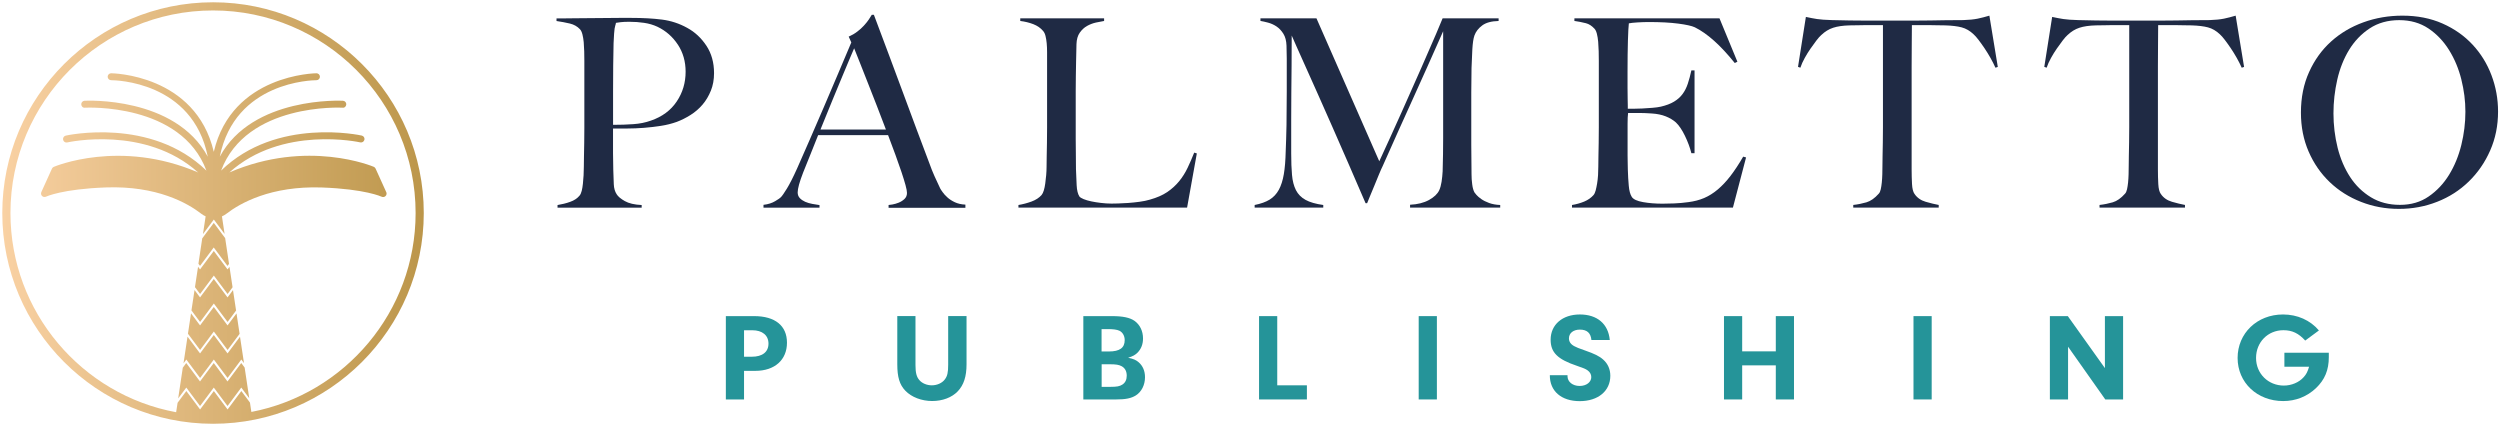
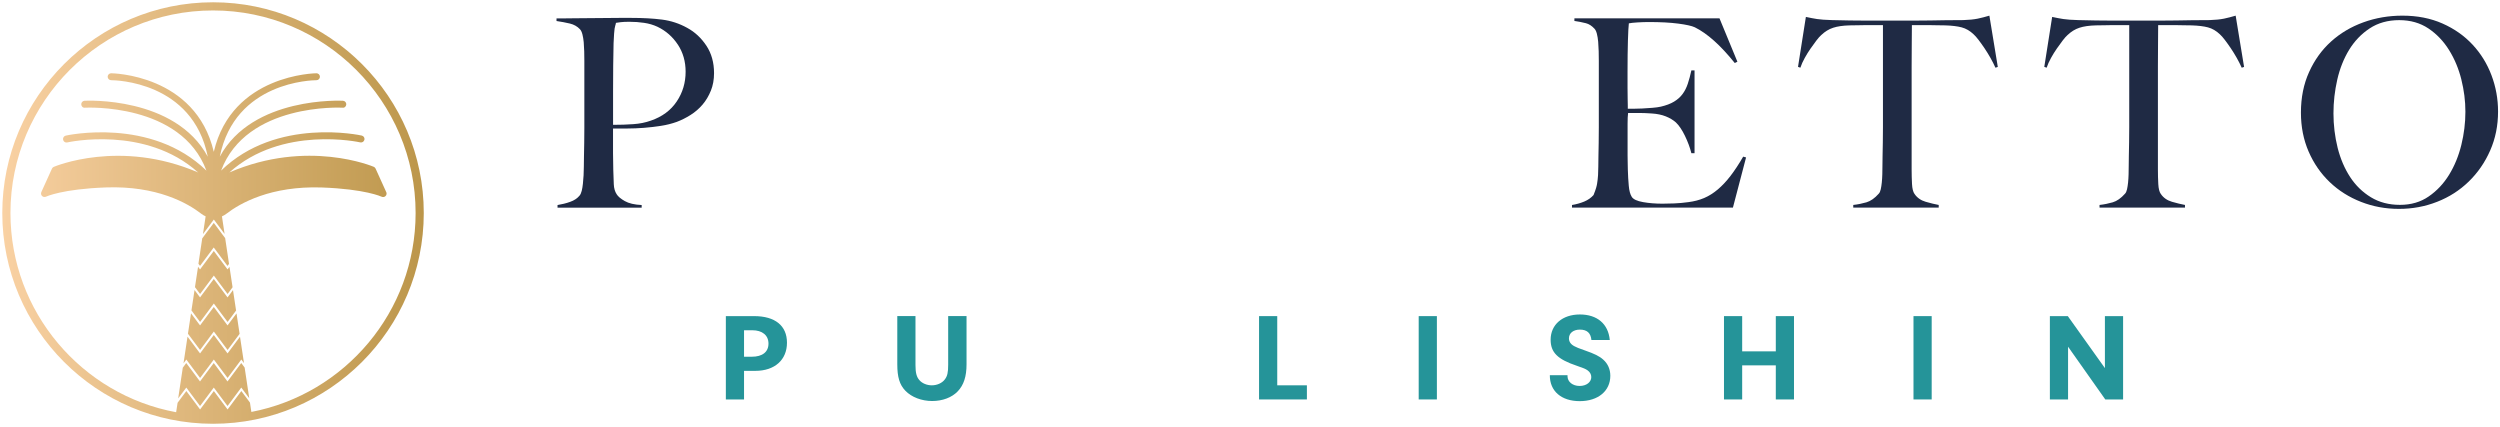
<svg xmlns="http://www.w3.org/2000/svg" width="591" height="101" viewBox="0 0 591 101" fill="none">
  <g clip-path="url(#clip0_548_30)">
    <path d="M168.05 21.43C167.55 22.67 166.9 23.77 166.09 24.72C165.28 25.67 164.34 26.49 163.26 27.17C162.18 27.85 161.09 28.4 159.97 28.82C158.81 29.23 157.57 29.55 156.24 29.75C154.91 29.96 153.58 30.11 152.23 30.22C150.88 30.32 149.57 30.38 148.28 30.38H144.92V36.22C144.92 36.93 144.92 37.58 144.95 38.18C144.97 38.78 144.98 39.43 144.98 40.14C145.02 41.47 145.06 42.61 145.1 43.56C145.14 44.51 145.37 45.3 145.78 45.92C146.11 46.46 146.75 47 147.71 47.54C148.66 48.08 149.99 48.39 151.69 48.47V49.09H131.8V48.47C132.84 48.3 133.83 48.06 134.78 47.72C135.73 47.39 136.48 46.89 137.02 46.23C137.23 45.98 137.39 45.61 137.52 45.11C137.64 44.61 137.74 44.05 137.8 43.43C137.86 42.81 137.91 42.15 137.96 41.44C138 40.74 138.02 40.05 138.02 39.39C138.02 38.81 138.02 38.02 138.05 37.03C138.07 36.04 138.09 34.95 138.11 33.77C138.13 32.59 138.14 31.38 138.14 30.14V14.42C138.14 13.67 138.13 12.92 138.11 12.15C138.09 11.38 138.05 10.66 137.99 9.97C137.93 9.28 137.82 8.67 137.68 8.11C137.53 7.55 137.34 7.15 137.09 6.9C136.47 6.24 135.67 5.79 134.7 5.56C133.73 5.33 132.68 5.14 131.56 4.97V4.35H133.05C133.84 4.35 134.76 4.35 135.82 4.32C136.88 4.3 138.03 4.29 139.27 4.29C140.51 4.29 141.74 4.29 142.97 4.26C144.19 4.24 145.34 4.23 146.42 4.23H149.22C151.95 4.23 154.38 4.36 156.49 4.63C158.6 4.9 160.59 5.55 162.46 6.59C164.28 7.58 165.79 8.99 167 10.82C168.2 12.64 168.8 14.8 168.8 17.28C168.8 18.81 168.55 20.2 168.05 21.44V21.43ZM160.25 10.56C159.03 8.7 157.42 7.29 155.43 6.33C154.44 5.87 153.38 5.56 152.26 5.4C151.14 5.23 149.98 5.15 148.78 5.15C147.91 5.15 147.24 5.18 146.76 5.24C146.28 5.3 145.9 5.35 145.61 5.4C145.57 5.65 145.52 5.87 145.45 6.05C145.39 6.24 145.34 6.48 145.29 6.77C145.25 7.06 145.21 7.46 145.17 7.98C145.13 8.5 145.09 9.23 145.05 10.19C145.01 11.64 144.98 13.4 144.96 15.47C144.94 17.54 144.93 19.57 144.93 21.56V29.51C146.63 29.51 148.22 29.46 149.72 29.35C151.21 29.25 152.6 28.97 153.88 28.51C156.53 27.6 158.56 26.1 159.97 24C161.38 21.91 162.08 19.56 162.08 16.95C162.08 14.55 161.47 12.41 160.25 10.55V10.56Z" fill="#1F2A44" />
-     <path d="M210.06 49.08V48.46C210.18 48.46 210.48 48.42 210.96 48.34C211.44 48.26 211.93 48.11 212.45 47.91C212.97 47.7 213.42 47.41 213.82 47.04C214.21 46.67 214.41 46.19 214.41 45.61C214.41 45.24 214.3 44.63 214.07 43.78C213.84 42.93 213.52 41.9 213.11 40.67C212.7 39.45 212.22 38.09 211.68 36.6C211.14 35.11 210.56 33.56 209.94 31.94H193.41C192.79 33.51 192.19 35.02 191.61 36.45C191.03 37.88 190.45 39.32 189.87 40.77C189 43.01 188.57 44.58 188.57 45.49C188.57 46.03 188.74 46.47 189.07 46.83C189.4 47.18 189.83 47.47 190.34 47.7C190.86 47.93 191.42 48.09 192.02 48.2C192.62 48.3 193.19 48.4 193.73 48.48V49.1H180.49V48.42C181.57 48.3 182.49 48.01 183.26 47.55C184.03 47.09 184.47 46.78 184.6 46.62C184.89 46.33 185.37 45.65 186.03 44.57C186.69 43.49 187.5 41.9 188.45 39.79C189.32 37.84 190.29 35.63 191.37 33.14C192.45 30.65 193.55 28.1 194.69 25.47C195.83 22.84 196.96 20.19 198.08 17.52C199.2 14.85 200.25 12.35 201.25 10.03L200.63 8.66C201.38 8.33 202.05 7.94 202.65 7.48C203.25 7.03 203.78 6.55 204.23 6.05C204.69 5.55 205.07 5.08 205.38 4.62C205.69 4.16 205.93 3.79 206.09 3.5H206.59C207.87 6.94 209.1 10.2 210.26 13.29C211.42 16.38 212.53 19.35 213.58 22.21C214.64 25.07 215.66 27.83 216.66 30.51C217.65 33.18 218.65 35.82 219.64 38.43C220.1 39.71 220.52 40.78 220.91 41.63C221.3 42.48 221.75 43.44 222.25 44.52C222.33 44.69 222.52 44.98 222.81 45.39C223.1 45.8 223.48 46.23 223.96 46.66C224.44 47.1 225.03 47.48 225.73 47.81C226.43 48.14 227.26 48.33 228.22 48.37V49.12H210.07L210.06 49.08ZM201.92 11.42C201.67 11.96 201.31 12.81 200.83 13.97C200.35 15.13 199.76 16.54 199.06 18.2C198.35 19.86 197.58 21.73 196.73 23.82C195.88 25.91 194.96 28.18 193.96 30.62H209.43C208.73 28.76 208.01 26.89 207.29 25.03C206.57 23.17 205.86 21.37 205.18 19.65C204.5 17.93 203.88 16.36 203.32 14.93C202.76 13.5 202.29 12.33 201.92 11.42Z" fill="#1F2A44" />
-     <path d="M280.65 49.08H240.76V48.46C241.79 48.29 242.82 48.02 243.84 47.65C244.85 47.28 245.65 46.76 246.23 46.1C246.44 45.85 246.61 45.49 246.76 45.01C246.9 44.53 247.02 43.98 247.1 43.36C247.18 42.74 247.26 42.09 247.32 41.4C247.38 40.71 247.41 40.04 247.41 39.38C247.41 38.8 247.41 38.01 247.44 37.02C247.46 36.03 247.48 34.94 247.5 33.76C247.52 32.58 247.53 31.37 247.53 30.13V12.3C247.53 11.55 247.5 10.86 247.44 10.22C247.38 9.58 247.28 9.01 247.16 8.51C247.04 8.01 246.85 7.62 246.6 7.33C246.02 6.63 245.24 6.09 244.27 5.71C243.3 5.34 242.27 5.09 241.19 4.96V4.34H261.01V4.96C260.47 5.04 259.83 5.17 259.08 5.33C258.33 5.5 257.63 5.77 256.97 6.14C256.31 6.51 255.74 7.04 255.26 7.72C254.78 8.4 254.52 9.3 254.48 10.42C254.44 11.87 254.41 13.2 254.39 14.4C254.37 15.6 254.35 16.78 254.33 17.94C254.31 19.1 254.3 20.3 254.3 21.54V32.85C254.3 33.93 254.3 35.04 254.33 36.17C254.35 37.31 254.36 38.58 254.36 39.99C254.4 41.32 254.45 42.58 254.52 43.78C254.58 44.98 254.8 45.87 255.17 46.45C255.33 46.66 255.67 46.86 256.16 47.07C256.66 47.28 257.26 47.45 257.96 47.6C258.66 47.75 259.43 47.87 260.26 47.97C261.09 48.07 261.92 48.13 262.75 48.13C263.08 48.13 263.61 48.13 264.33 48.1C265.05 48.08 265.85 48.04 266.72 47.98C267.59 47.92 268.48 47.82 269.39 47.7C270.3 47.58 271.11 47.41 271.81 47.2C273.47 46.74 274.84 46.14 275.94 45.4C277.04 44.65 277.98 43.79 278.77 42.82C279.56 41.85 280.22 40.79 280.76 39.65C281.3 38.51 281.82 37.32 282.31 36.08L282.93 36.27L280.63 49.07L280.65 49.08Z" fill="#1F2A44" />
-     <path d="M333.34 49.08V48.4C335.12 48.32 336.61 47.94 337.81 47.28C339.01 46.62 339.82 45.85 340.23 44.98C340.48 44.44 340.66 43.77 340.79 42.96C340.91 42.15 341 41.33 341.04 40.51C341.12 37.78 341.16 35.17 341.16 32.68V7.39C339.79 10.46 338.54 13.27 337.4 15.84C336.26 18.41 335.13 20.91 334.01 23.36C332.89 25.8 331.76 28.3 330.62 30.85C329.48 33.4 328.23 36.2 326.86 39.27C326.65 39.68 326.36 40.34 325.99 41.23C325.62 42.12 325.24 43.03 324.87 43.96C324.5 44.89 324.15 45.74 323.81 46.51C323.48 47.28 323.27 47.78 323.19 48.03H322.82C321.49 44.96 320.18 41.92 318.87 38.9C317.57 35.88 316.29 32.97 315.05 30.17C313.81 27.37 312.65 24.75 311.57 22.31C310.49 19.87 309.52 17.69 308.65 15.79C307.78 13.88 307.07 12.29 306.51 11.01C305.95 9.73 305.57 8.86 305.36 8.4C305.36 11.13 305.35 13.55 305.33 15.64C305.31 17.73 305.29 19.8 305.27 21.85C305.25 23.9 305.24 26.07 305.24 28.34V36.29C305.24 38.24 305.3 39.93 305.43 41.35C305.55 42.78 305.87 43.98 306.36 44.95C306.86 45.92 307.61 46.69 308.63 47.25C309.64 47.81 311.04 48.21 312.82 48.46V49.08H296.6V48.46C298.05 48.17 299.23 47.75 300.14 47.19C301.05 46.63 301.78 45.85 302.32 44.86C302.86 43.87 303.25 42.63 303.5 41.16C303.75 39.69 303.89 37.9 303.94 35.78C304.02 34 304.08 31.9 304.13 29.47C304.17 27.05 304.19 24.45 304.19 21.67V13.84C304.19 13.01 304.17 12 304.13 10.79C304.09 9.63 303.84 8.69 303.38 7.96C302.92 7.24 302.39 6.67 301.76 6.25C301.14 5.84 300.48 5.54 299.77 5.35C299.07 5.16 298.47 5.03 297.97 4.95V4.33H311.21L326.06 38.13C327.88 34.19 329.66 30.28 331.4 26.39C333.14 22.5 334.7 18.98 336.09 15.83C337.48 12.68 338.62 10.06 339.51 7.97C340.4 5.88 340.91 4.67 341.03 4.34H354.27V4.96C352.57 5 351.28 5.35 350.39 6.02C349.5 6.68 348.89 7.47 348.56 8.38C348.31 9.08 348.15 10.18 348.06 11.67C347.98 13.16 347.91 14.63 347.87 16.08C347.83 18.07 347.81 19.99 347.81 21.86V34.23C347.81 36.43 347.83 38.75 347.87 41.19C347.87 41.98 347.92 42.77 348.03 43.58C348.13 44.39 348.31 45.02 348.56 45.48C348.6 45.56 348.76 45.76 349.03 46.07C349.3 46.38 349.68 46.71 350.18 47.06C350.68 47.41 351.3 47.72 352.04 47.99C352.79 48.26 353.66 48.42 354.65 48.46V49.08H333.34Z" fill="#1F2A44" />
-     <path d="M409.65 49.08H371.62V48.46C372.65 48.29 373.62 48.02 374.51 47.65C375.4 47.28 376.14 46.76 376.72 46.1C376.93 45.85 377.09 45.49 377.22 45.01C377.34 44.53 377.46 43.98 377.56 43.36C377.66 42.74 377.74 42.09 377.78 41.4C377.82 40.71 377.84 40.04 377.84 39.38C377.84 38.8 377.84 38.01 377.87 37.02C377.89 36.03 377.91 34.94 377.93 33.76C377.95 32.58 377.96 31.37 377.96 30.13V14.41C377.96 13.66 377.95 12.9 377.93 12.11C377.91 11.32 377.87 10.58 377.81 9.87C377.75 9.17 377.64 8.53 377.5 7.97C377.35 7.41 377.16 7.01 376.91 6.76C376.29 6.1 375.63 5.67 374.92 5.49C374.22 5.3 373.3 5.13 372.19 4.96V4.34H406.49L410.72 14.59L410.1 14.9C406.74 10.72 403.6 7.9 400.65 6.45C399.95 6.12 398.64 5.83 396.74 5.58C394.83 5.33 392.51 5.21 389.78 5.21C388.91 5.21 388.01 5.24 387.08 5.3C386.15 5.36 385.47 5.43 385.06 5.52C384.98 6.18 384.9 7.55 384.84 9.62C384.78 11.69 384.75 14.09 384.75 16.83V20.81C384.75 21.89 384.75 22.77 384.78 23.45C384.81 24.13 384.81 24.66 384.81 25.03V25.71H386.05C386.67 25.71 387.39 25.69 388.19 25.65C389 25.61 389.81 25.56 390.61 25.49C391.42 25.43 392.09 25.33 392.63 25.21C393.87 24.92 394.91 24.53 395.74 24.03C396.57 23.53 397.24 22.93 397.76 22.23C398.28 21.53 398.69 20.71 399 19.78C399.31 18.85 399.59 17.8 399.84 16.64H400.59V36.21H399.84C399.51 34.88 399 33.52 398.32 32.11C397.64 30.7 396.92 29.65 396.18 28.94C395.52 28.36 394.72 27.88 393.79 27.51C392.86 27.14 391.77 26.91 390.53 26.83C389.91 26.79 389.39 26.76 388.98 26.74C388.57 26.72 388.15 26.71 387.74 26.71H384.88C384.8 27.29 384.76 28.14 384.76 29.26V36.72C384.76 37.38 384.76 38.02 384.79 38.62C384.81 39.22 384.82 39.73 384.82 40.14C384.86 41.47 384.93 42.72 385.04 43.9C385.14 45.08 385.38 45.96 385.75 46.54C386.12 47.12 387.01 47.53 388.42 47.78C389.83 48.03 391.36 48.15 393.02 48.15C393.72 48.15 394.63 48.13 395.72 48.09C396.82 48.05 397.97 47.95 399.17 47.78C400.5 47.61 401.72 47.29 402.84 46.82C403.96 46.34 405.04 45.67 406.07 44.8C407.1 43.93 408.11 42.86 409.08 41.6C410.05 40.34 411.06 38.81 412.09 37.03L412.77 37.22L409.66 49.09L409.65 49.08Z" fill="#1F2A44" />
+     <path d="M409.65 49.08H371.62V48.46C372.65 48.29 373.62 48.02 374.51 47.65C375.4 47.28 376.14 46.76 376.72 46.1C377.34 44.53 377.46 43.98 377.56 43.36C377.66 42.74 377.74 42.09 377.78 41.4C377.82 40.71 377.84 40.04 377.84 39.38C377.84 38.8 377.84 38.01 377.87 37.02C377.89 36.03 377.91 34.94 377.93 33.76C377.95 32.58 377.96 31.37 377.96 30.13V14.41C377.96 13.66 377.95 12.9 377.93 12.11C377.91 11.32 377.87 10.58 377.81 9.87C377.75 9.17 377.64 8.53 377.5 7.97C377.35 7.41 377.16 7.01 376.91 6.76C376.29 6.1 375.63 5.67 374.92 5.49C374.22 5.3 373.3 5.13 372.19 4.96V4.34H406.49L410.72 14.59L410.1 14.9C406.74 10.72 403.6 7.9 400.65 6.45C399.95 6.12 398.64 5.83 396.74 5.58C394.83 5.33 392.51 5.21 389.78 5.21C388.91 5.21 388.01 5.24 387.08 5.3C386.15 5.36 385.47 5.43 385.06 5.52C384.98 6.18 384.9 7.55 384.84 9.62C384.78 11.69 384.75 14.09 384.75 16.83V20.81C384.75 21.89 384.75 22.77 384.78 23.45C384.81 24.13 384.81 24.66 384.81 25.03V25.71H386.05C386.67 25.71 387.39 25.69 388.19 25.65C389 25.61 389.81 25.56 390.61 25.49C391.42 25.43 392.09 25.33 392.63 25.21C393.87 24.92 394.91 24.53 395.74 24.03C396.57 23.53 397.24 22.93 397.76 22.23C398.28 21.53 398.69 20.71 399 19.78C399.31 18.85 399.59 17.8 399.84 16.64H400.59V36.21H399.84C399.51 34.88 399 33.52 398.32 32.11C397.64 30.7 396.92 29.65 396.18 28.94C395.52 28.36 394.72 27.88 393.79 27.51C392.86 27.14 391.77 26.91 390.53 26.83C389.91 26.79 389.39 26.76 388.98 26.74C388.57 26.72 388.15 26.71 387.74 26.71H384.88C384.8 27.29 384.76 28.14 384.76 29.26V36.72C384.76 37.38 384.76 38.02 384.79 38.62C384.81 39.22 384.82 39.73 384.82 40.14C384.86 41.47 384.93 42.72 385.04 43.9C385.14 45.08 385.38 45.96 385.75 46.54C386.12 47.12 387.01 47.53 388.42 47.78C389.83 48.03 391.36 48.15 393.02 48.15C393.72 48.15 394.63 48.13 395.72 48.09C396.82 48.05 397.97 47.95 399.17 47.78C400.5 47.61 401.72 47.29 402.84 46.82C403.96 46.34 405.04 45.67 406.07 44.8C407.1 43.93 408.11 42.86 409.08 41.6C410.05 40.34 411.06 38.81 412.09 37.03L412.77 37.22L409.66 49.09L409.65 49.08Z" fill="#1F2A44" />
    <path d="M471.73 16.02C471.4 15.27 471 14.5 470.55 13.69C470.09 12.88 469.63 12.13 469.15 11.42C468.67 10.72 468.21 10.06 467.75 9.46C467.29 8.86 466.9 8.41 466.57 8.12C465.7 7.29 464.76 6.74 463.74 6.47C462.72 6.2 461.43 6.05 459.86 6C459.07 6 458.39 6 457.81 5.97C457.23 5.95 456.65 5.94 456.07 5.94H451.97C451.97 6.98 451.96 8.38 451.94 10.17C451.92 11.95 451.91 13.82 451.91 15.76V40.06C451.91 41.26 451.94 42.41 452 43.51C452.06 44.61 452.26 45.38 452.59 45.84C453.21 46.75 454.09 47.37 455.23 47.7C456.37 48.03 457.39 48.28 458.31 48.45V49.07H438.11V48.45C439.19 48.33 440.22 48.12 441.22 47.83C442.21 47.54 443.19 46.86 444.14 45.78C444.35 45.57 444.5 45.23 444.61 44.75C444.71 44.27 444.8 43.74 444.86 43.13C444.92 42.53 444.96 41.88 444.98 41.17C445 40.47 445.01 39.78 445.01 39.12C445.01 38.54 445.01 37.77 445.04 36.82C445.06 35.87 445.08 34.81 445.1 33.65C445.12 32.49 445.13 31.29 445.13 30.05V5.94H441.03C440.49 5.94 439.92 5.95 439.32 5.97C438.72 5.99 438.02 6 437.24 6C435.67 6.04 434.37 6.23 433.36 6.56C432.34 6.89 431.4 7.47 430.53 8.3C430.2 8.59 429.82 9.02 429.38 9.6C428.95 10.18 428.49 10.81 428.01 11.49C427.53 12.17 427.08 12.91 426.64 13.7C426.2 14.49 425.86 15.25 425.61 16L425.05 15.81L426.91 4C427.86 4.21 428.74 4.37 429.55 4.5C430.36 4.62 431.53 4.71 433.06 4.75C434.63 4.79 436.04 4.82 437.29 4.84C438.53 4.86 439.73 4.87 440.89 4.87H452.7C453.94 4.87 455.14 4.87 456.3 4.84C457.46 4.82 458.66 4.8 459.9 4.78C461.14 4.76 462.55 4.75 464.13 4.75C465.5 4.71 466.63 4.59 467.52 4.41C468.41 4.22 469.33 3.99 470.29 3.7L472.28 15.82L471.72 16.01L471.73 16.02Z" fill="#1F2A44" />
    <path d="M529.95 16.02C529.62 15.27 529.22 14.5 528.77 13.69C528.31 12.88 527.85 12.13 527.37 11.42C526.89 10.72 526.43 10.06 525.97 9.46C525.51 8.86 525.12 8.41 524.79 8.12C523.92 7.29 522.98 6.74 521.96 6.47C520.94 6.2 519.65 6.05 518.08 6C517.29 6 516.61 6 516.03 5.97C515.45 5.95 514.87 5.94 514.29 5.94H510.19C510.19 6.98 510.18 8.38 510.16 10.17C510.14 11.95 510.13 13.82 510.13 15.76V40.06C510.13 41.26 510.16 42.41 510.22 43.51C510.28 44.61 510.48 45.38 510.81 45.84C511.43 46.75 512.31 47.37 513.45 47.7C514.59 48.03 515.61 48.28 516.53 48.45V49.07H496.33V48.45C497.41 48.33 498.44 48.12 499.44 47.83C500.43 47.54 501.41 46.86 502.36 45.78C502.57 45.57 502.72 45.23 502.83 44.75C502.93 44.27 503.02 43.74 503.08 43.13C503.14 42.53 503.18 41.88 503.2 41.17C503.22 40.47 503.23 39.78 503.23 39.12C503.23 38.54 503.23 37.77 503.26 36.82C503.28 35.87 503.3 34.81 503.32 33.65C503.34 32.49 503.35 31.29 503.35 30.05V5.94H499.25C498.71 5.94 498.14 5.95 497.54 5.97C496.94 5.99 496.24 6 495.46 6C493.89 6.04 492.59 6.23 491.58 6.56C490.56 6.89 489.62 7.47 488.75 8.3C488.42 8.59 488.04 9.02 487.6 9.6C487.17 10.18 486.71 10.81 486.23 11.49C485.75 12.17 485.3 12.91 484.86 13.7C484.42 14.49 484.08 15.25 483.83 16L483.27 15.81L485.13 4C486.08 4.21 486.96 4.37 487.77 4.5C488.58 4.62 489.75 4.71 491.28 4.75C492.85 4.79 494.26 4.82 495.51 4.84C496.75 4.86 497.95 4.87 499.11 4.87H510.92C512.16 4.87 513.36 4.87 514.52 4.84C515.68 4.82 516.88 4.8 518.12 4.78C519.36 4.76 520.77 4.75 522.35 4.75C523.72 4.71 524.85 4.59 525.74 4.41C526.63 4.22 527.55 3.99 528.51 3.7L530.5 15.82L529.94 16.01L529.95 16.02Z" fill="#1F2A44" />
    <path d="M588.67 35.59C587.43 38.41 585.74 40.85 583.61 42.92C581.48 44.99 578.99 46.59 576.15 47.7C573.31 48.82 570.3 49.38 567.11 49.38C563.92 49.38 560.98 48.83 558.16 47.73C555.34 46.63 552.88 45.08 550.77 43.07C548.66 41.06 546.99 38.66 545.77 35.86C544.55 33.06 543.94 29.99 543.94 26.63C543.94 23.07 544.58 19.87 545.87 17.03C547.15 14.19 548.88 11.79 551.06 9.82C553.24 7.85 555.78 6.34 558.7 5.28C561.62 4.22 564.7 3.7 567.93 3.7C571.45 3.7 574.61 4.32 577.41 5.56C580.21 6.8 582.58 8.47 584.52 10.56C586.47 12.65 587.96 15.07 588.99 17.8C590.02 20.53 590.54 23.39 590.54 26.37C590.54 29.69 589.92 32.75 588.68 35.57L588.67 35.59ZM581.87 18.81C581.23 16.24 580.25 13.91 578.95 11.82C577.65 9.73 576.02 8.03 574.07 6.72C572.12 5.42 569.82 4.76 567.17 4.76C564.52 4.76 562.15 5.41 560.18 6.72C558.21 8.02 556.6 9.71 555.33 11.78C554.07 13.85 553.13 16.2 552.53 18.83C551.93 21.46 551.63 24.12 551.63 26.81C551.63 29.5 551.96 32.34 552.62 34.95C553.28 37.56 554.27 39.86 555.57 41.85C556.87 43.84 558.51 45.43 560.48 46.63C562.45 47.83 564.74 48.43 567.35 48.43C569.96 48.43 572.23 47.77 574.15 46.44C576.08 45.11 577.68 43.41 578.97 41.31C580.25 39.22 581.22 36.87 581.86 34.26C582.5 31.65 582.82 29.04 582.82 26.43C582.82 23.82 582.5 21.36 581.86 18.79L581.87 18.81Z" fill="#1F2A44" />
    <path d="M175.89 94.43H171.59V74.73H178.28C183.24 74.73 186.04 77 186.04 81.02C186.04 85.04 183.18 87.67 178.56 87.67H175.89V94.43ZM177.74 84.33C180.22 84.33 181.67 83.21 181.67 81.23C181.67 79.25 180.19 78.07 177.84 78.07H175.89V84.33H177.74Z" fill="#259499" />
    <path d="M216.42 86.28C216.42 88.11 216.67 89.12 217.36 89.88C217.99 90.62 219.12 91.09 220.28 91.09C221.51 91.09 222.7 90.56 223.33 89.73C223.96 88.93 224.15 88.08 224.15 86.24V74.72H228.49V86.12C228.49 89.01 227.83 91.02 226.42 92.5C225.01 93.98 222.81 94.8 220.36 94.8C217.91 94.8 215.49 93.91 214.01 92.35C212.66 90.93 212.12 89.16 212.12 86.12V74.72H216.42V86.27V86.28Z" fill="#259499" />
-     <path d="M262.86 74.73C265.44 74.73 267.1 75.08 268.2 75.85C269.49 76.77 270.21 78.27 270.21 80.02C270.21 81.38 269.77 82.5 268.89 83.39C268.29 83.95 267.82 84.22 266.69 84.57C267.95 84.84 268.51 85.07 269.17 85.63C270.14 86.46 270.68 87.67 270.68 89.17C270.68 91 269.86 92.63 268.51 93.48C267.41 94.16 266.12 94.43 263.83 94.43H256.1V74.73H262.85H262.86ZM260.41 83.09H262.14C264.69 83.09 265.88 82.23 265.88 80.4C265.88 79.4 265.38 78.54 264.62 78.18C264.02 77.91 263.14 77.8 261.92 77.8H260.41V83.09ZM260.41 91.45H262.52C264 91.45 264.69 91.33 265.32 90.92C266.01 90.48 266.36 89.77 266.36 88.82C266.36 87.76 265.95 87.02 265.17 86.58C264.51 86.23 263.85 86.11 262.28 86.11H260.43V91.46L260.41 91.45Z" fill="#259499" />
    <path d="M308.95 91.09V94.43H297.64V74.73H301.94V91.09H308.95Z" fill="#259499" />
    <path d="M339.68 94.43H335.38V74.73H339.68V94.43Z" fill="#259499" />
    <path d="M370.56 88.67V88.94C370.56 90.27 371.79 91.24 373.42 91.24C375.05 91.24 376.18 90.32 376.18 89.14C376.18 88.52 375.87 87.96 375.33 87.57C374.8 87.19 374.42 87.04 372.79 86.48C368.2 84.94 366.57 83.32 366.57 80.31C366.57 76.74 369.37 74.34 373.48 74.34C377.59 74.34 380.2 76.58 380.55 80.37H376.21C376.05 78.72 375.17 77.92 373.48 77.92C371.94 77.92 370.9 78.75 370.9 79.99C370.9 80.79 371.34 81.41 372.19 81.85C372.76 82.15 373.1 82.29 374.64 82.83C376.93 83.63 378.1 84.19 379.01 85.02C380.11 85.99 380.68 87.32 380.68 88.83C380.68 92.43 377.79 94.83 373.45 94.83C369.11 94.83 366.35 92.47 366.38 88.69H370.56V88.67Z" fill="#259499" />
    <path d="M411.85 94.43H407.55V74.73H411.85V83.06H419.8V74.73H424.1V94.43H419.8V86.37H411.85V94.43Z" fill="#259499" />
    <path d="M456.65 94.43H452.35V74.73H456.65V94.43Z" fill="#259499" />
    <path d="M488.89 94.43H484.59V74.73H488.83L497.6 87.02V74.73H501.9V94.43H497.69L488.89 81.96V94.43Z" fill="#259499" />
-     <path d="M550.53 83.38V84.44C550.53 87.48 549.59 89.76 547.48 91.77C545.38 93.75 542.7 94.81 539.75 94.81C533.59 94.81 528.97 90.44 528.97 84.62C528.97 78.8 533.56 74.34 539.71 74.34C543.1 74.34 546.15 75.7 548.19 78.12L544.95 80.51C543.41 78.8 541.87 78.06 539.8 78.06C536.12 78.06 533.33 80.9 533.33 84.62C533.33 88.34 536.22 91.15 539.9 91.15C541.69 91.15 543.48 90.41 544.58 89.17C545.21 88.49 545.52 87.87 545.87 86.69H540.03V83.38H550.52H550.53Z" fill="#259499" />
    <path d="M91.3 45.4L88.79 39.86C88.71 39.67 88.56 39.53 88.37 39.44C88.21 39.37 72.73 32.79 54.23 40.76C66.68 29.58 84.96 33.61 85.16 33.66C85.6 33.77 86.04 33.48 86.15 33.04C86.25 32.6 85.98 32.16 85.53 32.05C85.32 32 65.37 27.58 52.27 40.33C58.26 24.29 80.74 25.44 80.99 25.46C81.46 25.53 81.83 25.14 81.86 24.69C81.89 24.24 81.54 23.85 81.09 23.82C80.86 23.81 59.69 22.71 51.96 37.04C55.55 19.22 73.95 18.96 74.81 18.96C75.26 18.96 75.63 18.59 75.63 18.14C75.63 17.69 75.26 17.32 74.81 17.32C74.59 17.32 54.84 17.56 50.54 35.89C46.23 17.56 26.49 17.32 26.27 17.32C25.82 17.32 25.45 17.69 25.45 18.14C25.45 18.59 25.82 18.96 26.27 18.96C27.13 18.96 45.55 19.19 49.12 37.05C41.39 22.71 20.22 23.8 19.98 23.82C19.53 23.85 19.18 24.24 19.21 24.69C19.24 25.14 19.59 25.53 20.08 25.46C20.32 25.45 42.81 24.28 48.8 40.34C35.7 27.59 15.75 32.01 15.54 32.06C15.1 32.16 14.82 32.6 14.92 33.05C15.02 33.49 15.45 33.78 15.91 33.67C16.11 33.62 34.39 29.57 46.84 40.77C28.34 32.8 12.86 39.38 12.7 39.45C12.51 39.53 12.36 39.68 12.28 39.87L9.77 45.41C9.63 45.73 9.7 46.1 9.95 46.34C10.2 46.58 10.57 46.64 10.88 46.49C10.92 46.47 14.75 44.68 25.01 44.31C37.07 43.87 44.34 48.01 47.58 50.53C47.9 50.78 48.25 50.98 48.61 51.14L47.98 55.34L50.55 51.89L53.09 55.3L52.47 51.15C52.83 50.99 53.18 50.79 53.51 50.54C56.75 48.03 64.02 43.91 76.08 44.32C86.34 44.69 90.17 46.48 90.21 46.5C90.52 46.65 90.89 46.59 91.14 46.35C91.39 46.11 91.46 45.74 91.32 45.42L91.3 45.4ZM50.36 0.54C22.89 0.54 0.54 22.89 0.54 50.36C0.54 77.83 22.89 100.18 50.36 100.18C77.83 100.18 100.18 77.83 100.18 50.36C100.18 22.89 77.83 0.54 50.36 0.54ZM59.42 97.38L59.09 95.17L57.05 92.44L53.8 96.8L50.55 92.44L47.3 96.8L44.05 92.44L41.98 95.22L41.64 97.45C19.38 93.34 2.47 73.79 2.47 50.36C2.47 23.95 23.95 2.47 50.36 2.47C76.77 2.47 98.25 23.95 98.25 50.36C98.25 73.67 81.51 93.14 59.43 97.38H59.42ZM45.98 68.55L47.29 70.31L50.54 65.95L53.79 70.31L55.08 68.58L55.81 73.41L53.8 76.11L50.55 71.75L47.3 76.11L45.26 73.38L45.99 68.55H45.98ZM46.81 63.04L47.29 63.69L50.54 59.33L53.79 63.69L54.25 63.08L54.98 67.91L53.8 69.5L50.55 65.14L47.3 69.5L46.09 67.88L46.82 63.05L46.81 63.04ZM45.15 74.06L47.29 76.93L50.54 72.57L53.79 76.93L55.91 74.09L56.64 78.92L53.8 82.73L50.55 78.37L47.3 82.73L44.43 78.89L45.16 74.06H45.15ZM44.32 79.57L47.29 83.55L50.54 79.19L53.79 83.55L56.74 79.6L57.68 85.84L57.05 84.99L53.8 89.35L50.55 84.99L47.3 89.35L44.05 84.99L43.38 85.89L44.33 79.57H44.32ZM57.83 86.87L58.92 94.14L57.04 91.62L53.79 95.98L50.54 91.62L47.29 95.98L44.04 91.62L42.12 94.19L43.21 86.92L44.03 85.82L47.28 90.18L50.53 85.82L53.78 90.18L57.03 85.82L57.82 86.88L57.83 86.87ZM47.29 62.86L46.91 62.35L47.81 56.35L50.54 52.69L53.23 56.3L54.14 62.38L53.78 62.86L50.53 58.5L47.28 62.86H47.29Z" fill="url(#paint0_linear_548_30)" />
  </g>
  <defs>
    <linearGradient id="paint0_linear_548_30" x1="0.54" y1="50.36" x2="100.18" y2="50.36" gradientUnits="userSpaceOnUse">
      <stop stop-color="#F9D1A3" />
      <stop offset="1" stop-color="#BC964A" />
    </linearGradient>
    <clipPath id="clip0_548_30">
      <rect width="591" height="101" fill="white" />
    </clipPath>
  </defs>
</svg>